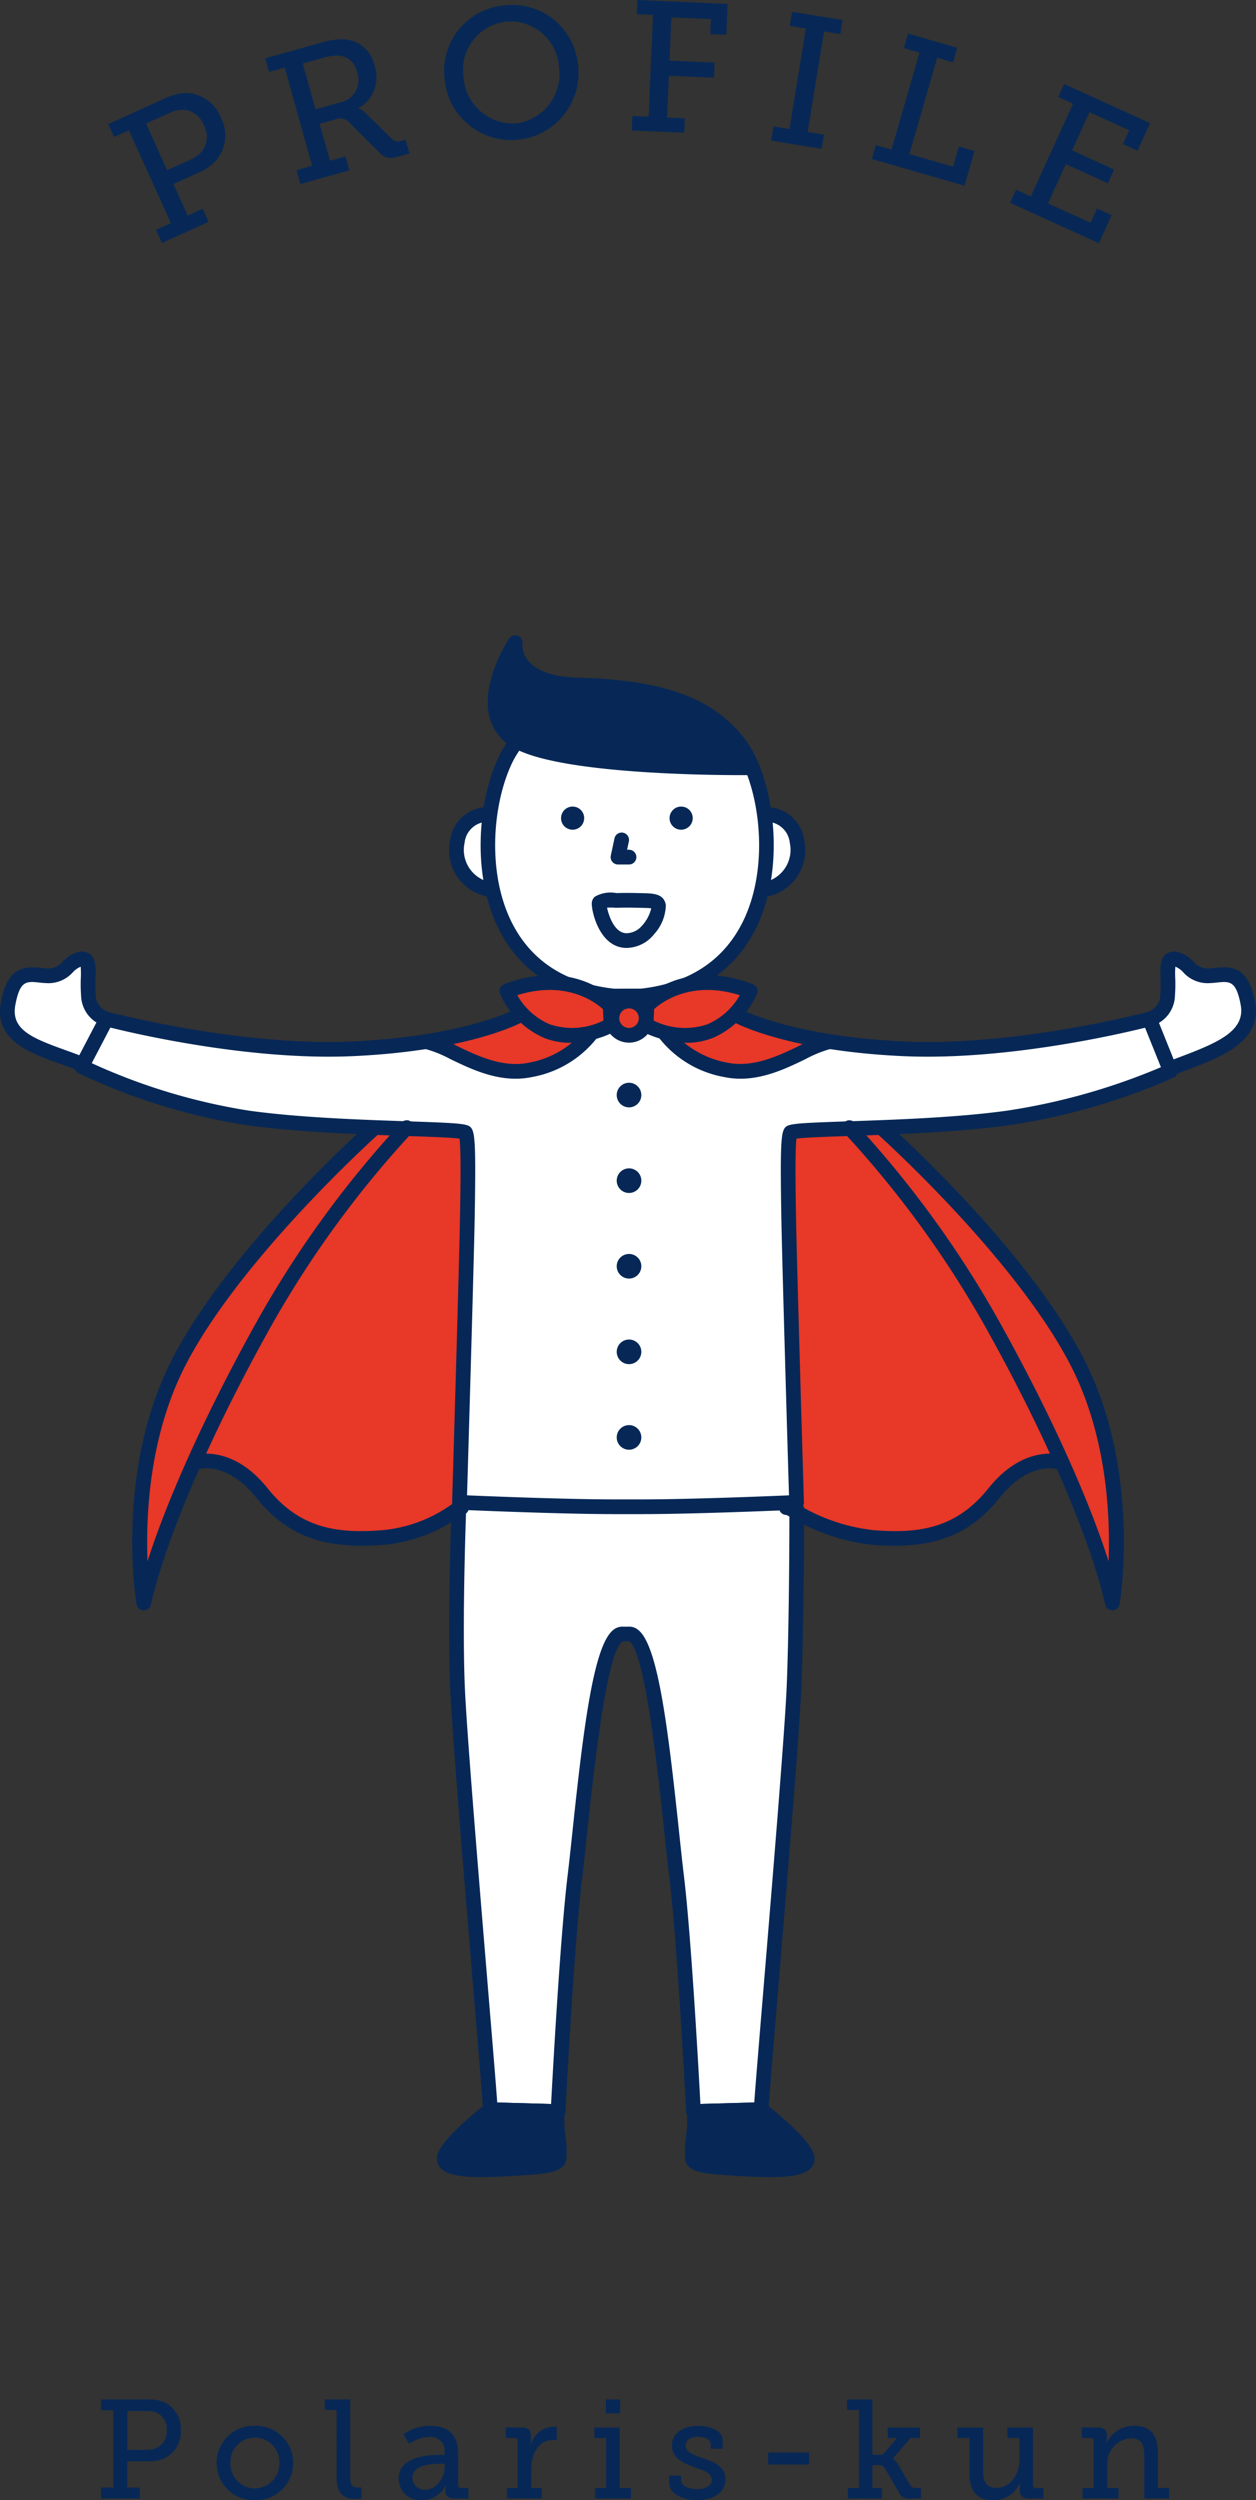
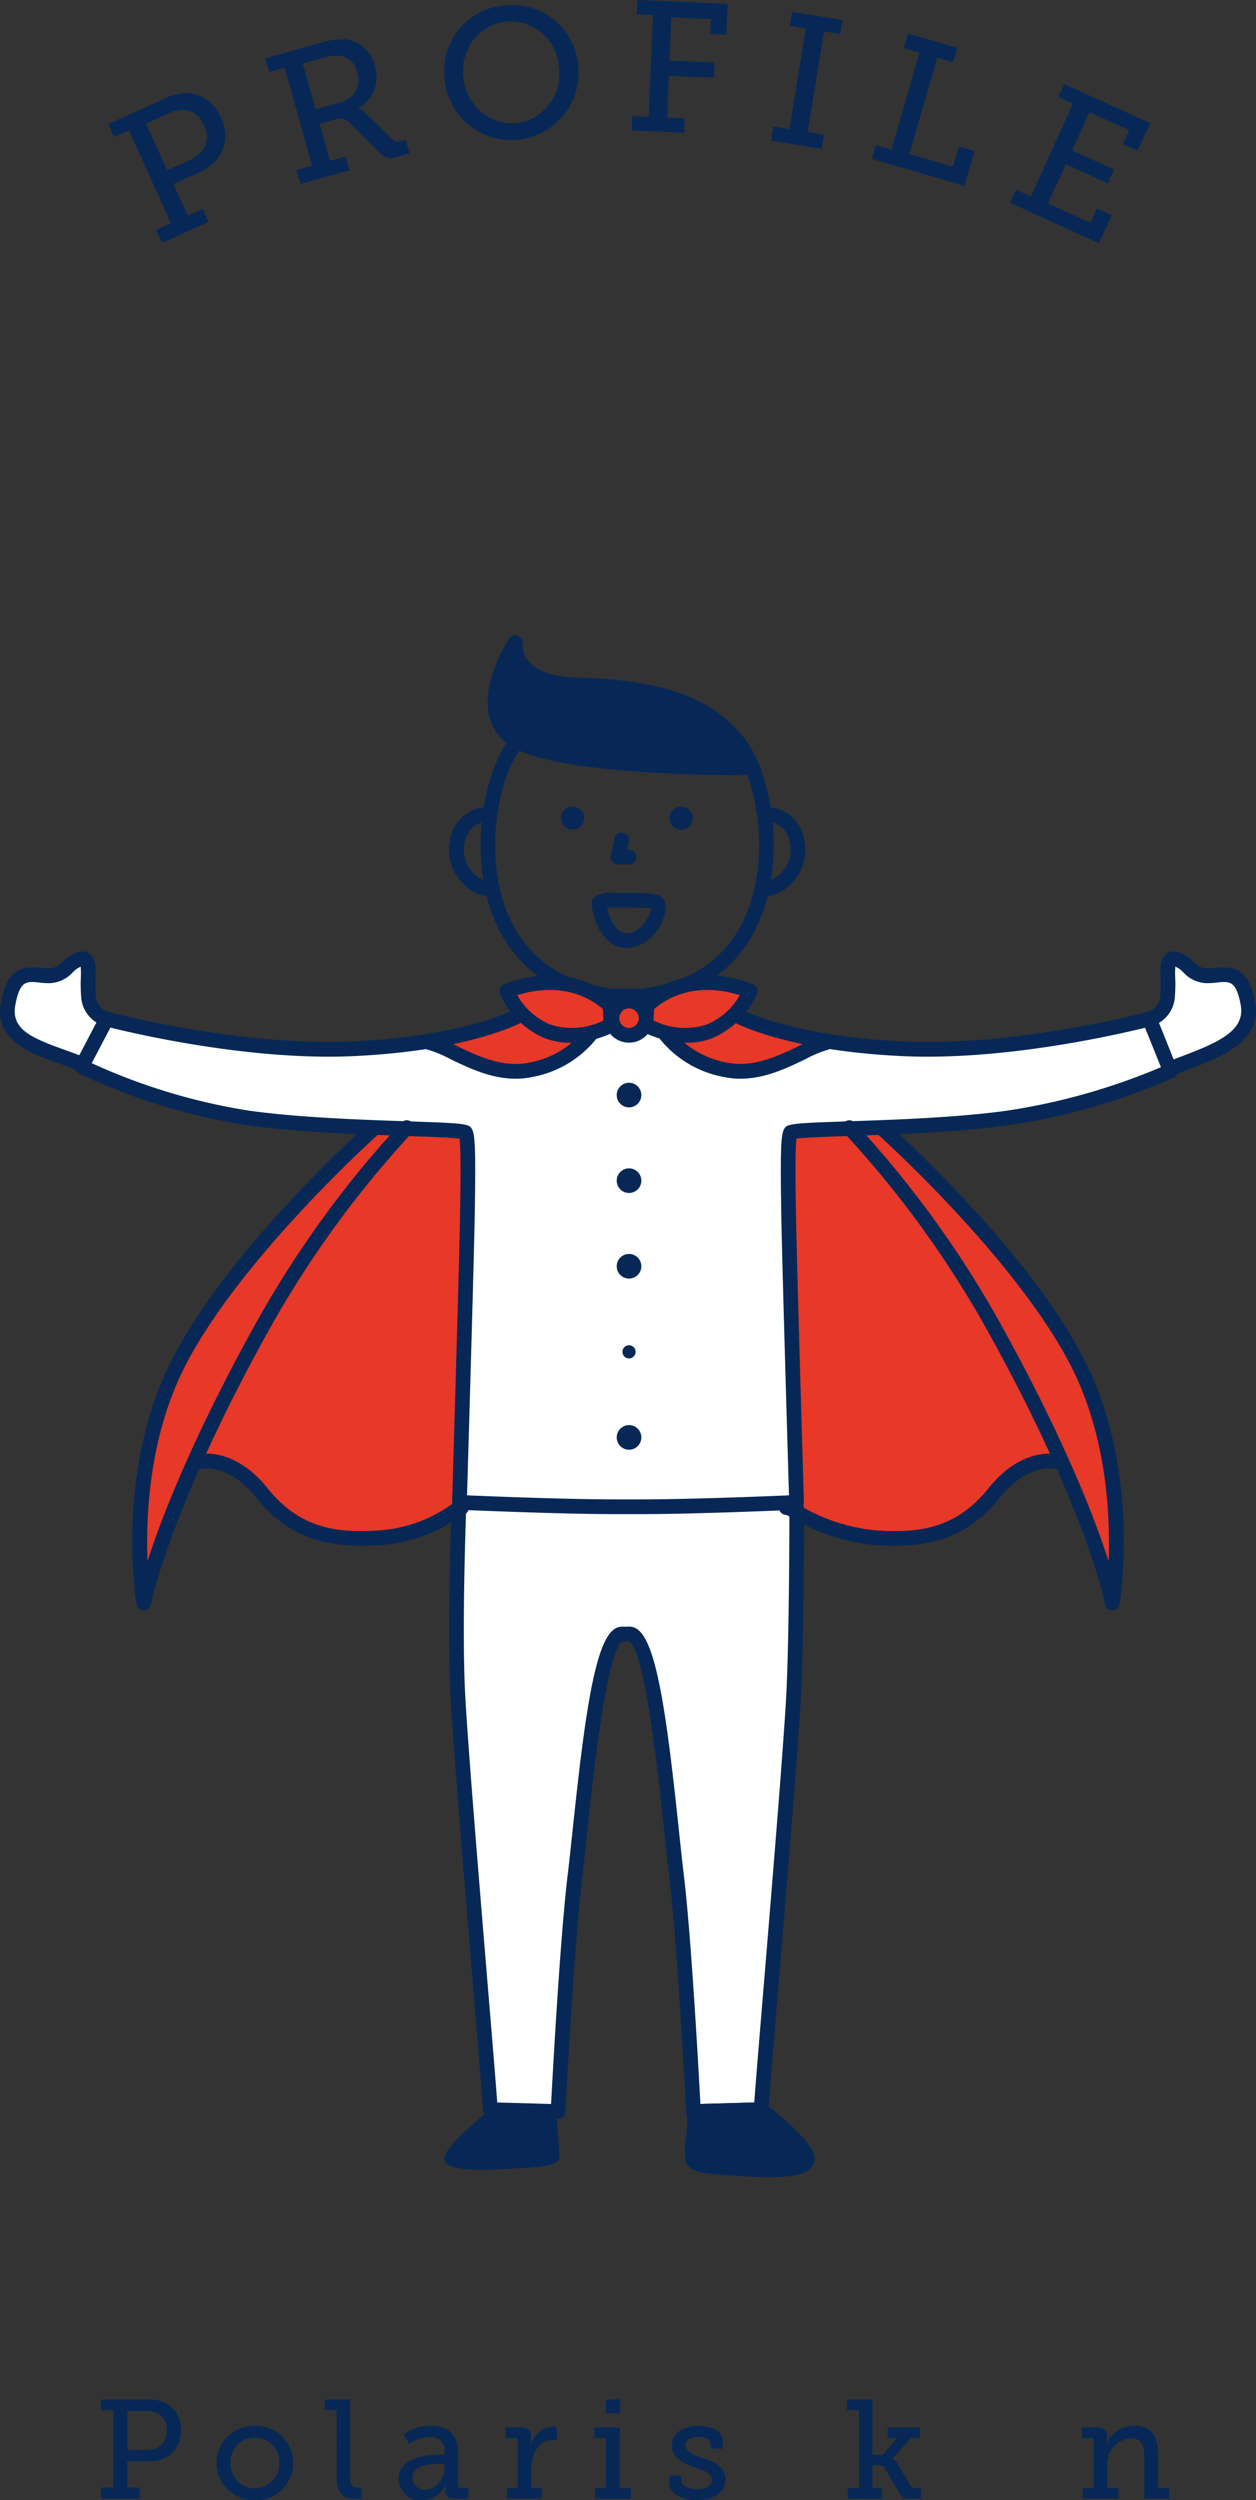
<svg xmlns="http://www.w3.org/2000/svg" width="160.701" height="319.755" viewBox="0 0 160.701 319.755">
  <rect x="0" y="0" width="160.701" height="319.755" fill="#333333" stroke="none" />
  <g transform="translate(245.086 -1460.398)">
    <g transform="translate(-231.242 1460.398)">
      <path d="M-226.935,1488.236l1.9-.857-5.37-11.869-1.895.857-.75-1.658,7.086-3.207a7.01,7.01,0,0,1,2.792-.77,4.923,4.923,0,0,1,4.533,3.14,4.943,4.943,0,0,1-.848,5.755,7.147,7.147,0,0,1-2.138,1.355l-3.08,1.395,1.822,4.028,1.917-.868.759,1.68-5.967,2.7Zm4.25-8.9a4.779,4.779,0,0,0,1.566-1.071,3.029,3.029,0,0,0,.3-3.406,2.994,2.994,0,0,0-2.527-1.971,4.323,4.323,0,0,0-2.018.472l-2.843,1.286,2.7,5.966Z" transform="translate(233.054 -1458.842)" fill="#072856" />
      <path d="M-211.592,1481.5l2-.562-3.51-12.547-2,.56-.491-1.752,6.968-1.95a9.563,9.563,0,0,1,3.056-.487,4.23,4.23,0,0,1,3.967,3.383,4.525,4.525,0,0,1-2.063,5.44l.014.045a1.993,1.993,0,0,1,.893.56l3.386,3.325a1.1,1.1,0,0,0,1.262.211l.479-.133.5,1.776-1.367.382c-1.366.382-1.755.221-2.569-.582l-3.712-3.7a1.606,1.606,0,0,0-1.933-.416l-1.913.535,1.319,4.714,1.981-.555.5,1.776-6.261,1.751Zm5.672-8.684a2.877,2.877,0,0,0,2.068-3.844,2.562,2.562,0,0,0-2.211-2.107,5.8,5.8,0,0,0-2.063.258l-2.664.745,1.637,5.853Z" transform="translate(235.683 -1459.741)" fill="#072856" />
      <path d="M-188.026,1461.01a8.435,8.435,0,0,1,9.451,7.539,8.562,8.562,0,0,1-7.593,9.622,8.547,8.547,0,0,1-9.475-7.774A8.42,8.42,0,0,1-188.026,1461.01Zm1.633,15.069a6.345,6.345,0,0,0,5.373-7.266,6.228,6.228,0,0,0-6.781-5.734,6.231,6.231,0,0,0-5.419,7.056A6.349,6.349,0,0,0-186.394,1476.079Z" transform="translate(238.679 -1460.314)" fill="#072856" />
      <path d="M-174.755,1475.239l2.08.089.56-13.02-2.079-.091.078-1.819,11.555.5-.169,3.946-2.057-.089.084-1.913-5.058-.219-.238,5.53,5.765.249-.083,1.938-5.765-.248-.23,5.341,2.268.1-.079,1.842-6.711-.289Z" transform="translate(241.82 -1460.398)" fill="#072856" />
      <path d="M-159.038,1476.366l2.053.334,2.089-12.856-2.054-.334.292-1.8,6.463,1.05-.291,1.8-2.077-.336-2.089,12.855,2.077.337-.3,1.82-6.463-1.05Z" transform="translate(244.154 -1460.2)" fill="#072856" />
      <path d="M-147.623,1478.392l2,.578,3.585-12.4-2-.578.538-1.863,6.292,1.819-.537,1.863-2.023-.584-3.559,12.313,5.588,1.615.749-2.59,2,.578-1.286,4.453-11.859-3.427Z" transform="translate(245.84 -1459.837)" fill="#072856" />
      <path d="M-132,1483.25l1.894.862,5.4-11.859-1.894-.862.755-1.658,11,5.006-1.607,3.53-1.873-.853.8-1.765-5.08-2.311-2.224,4.885,5.381,2.45-.8,1.765-5.38-2.45-2.283,5.015,5.446,2.478.832-1.829,1.873.854-1.636,3.594-11.365-5.174Z" transform="translate(248.153 -1458.992)" fill="#072856" />
    </g>
    <g transform="translate(-245.086 1541.651)">
      <path d="M-162.456,1573.379c-.109.164-.328.766-2.081,1.424a43.41,43.41,0,0,1-5.586,1.314,20.293,20.293,0,0,0,2.738,2.738c1.04.712,5.914,1.37,8.1,1.151a13.852,13.852,0,0,0,5.149-1.7,16.741,16.741,0,0,0,1.918-1.809Z" transform="translate(256.373 -1524.64)" fill="#e73828" />
      <path d="M-145.423,1585.8l-4.315.192s-7.479.191-7.479.575a7.3,7.3,0,0,0-.1,1.534c.1.575.288,22.82.288,24.162s.383,21.861.383,21.861a43.581,43.581,0,0,0,6.137,3.26c2.013.672,9.012,1.151,12.752-.1s7-5.369,8.629-6.424a19.823,19.823,0,0,1,4.794-2.4c.766-.1,1.821-.192,2.109.288s5.848,14.957,5.848,14.957a34.667,34.667,0,0,0,.96-5.369c-.1-1.055-1.632-15.246-3.261-19.081s-10.164-15.053-10.067-15.436-14.478-16.4-14.478-16.4Z" transform="translate(258.298 -1522.77)" fill="#e73828" />
      <path d="M-200.034,1585.963s-10.449,11.026-11.984,12.56-9.206,11.985-10.644,13.9-4.409,9.492-5.081,11.793a95.067,95.067,0,0,0-1.822,13.518c0,2.206.193,6.711.481,6.616s6.039-15.244,6.519-15.436,2.493-.767,2.876-.48,4.315,2.015,6.328,4.507a13.041,13.041,0,0,0,7.574,4.7,28.872,28.872,0,0,0,10.739.1c1.821-.479,6.328-3.355,6.328-3.355l.1-2.685s1.149-44.775.958-45.159-1.151-.575-1.151-.575Z" transform="translate(247.423 -1522.745)" fill="#e73828" />
      <path d="M-185.849,1573.3a44.81,44.81,0,0,1-4.507,1.534c-3.452,1.055-6.328,1.726-6.04,1.918s4.411,2.206,6.425,2.972,5.082.192,6.616,0a8.4,8.4,0,0,0,3.835-1.726,10.469,10.469,0,0,0,1.534-2.109,10.49,10.49,0,0,1-3.547-.48A45.9,45.9,0,0,1-185.849,1573.3Z" transform="translate(252.414 -1524.652)" fill="#e73828" />
-       <path d="M-169.77,1575.946c.193-.064,5.61-2.127,6.771-2.773a21.816,21.816,0,0,0,5.224-4.9c.9-1.483,2.191-5.934,2.9-6.191a7.8,7.8,0,0,0,2.581-1.1c.451-.515,2.063-3.225,1.676-4.578a4.42,4.42,0,0,0-1.612-2.773c-.774-.452-1.871-.58-2.193-1.161s-1.676-2.837-1.548-3.483a8.232,8.232,0,0,0-1.225-3.417c-.258-.129-19.99-5.287-20.635-5.094s-8.447,2.516-8.9,3.032a21.706,21.706,0,0,0-2.193,4,27.963,27.963,0,0,1-1.741,4.579c-.452.58-1.806.773-2.064,1.161a5.68,5.68,0,0,0-1.483,4.385c.322,2.451.968,2.773,1.935,3.483s2.321.9,2.45,1.353,2.256,4.708,2.708,5.61a30.524,30.524,0,0,0,4.771,5.481c1.162.839,6.513,2.063,7.545,2.258A49.393,49.393,0,0,0-169.77,1575.946Z" transform="translate(252.739 -1529.594)" fill="#fff" />
      <path d="M-90.543,1569.155a5.623,5.623,0,0,1-1.726-.575c-.575-.383-2.4-1.917-2.684-1.438a7.28,7.28,0,0,0-.671,3.069c0,1.246-.193,2.876-.96,3.644a3.781,3.781,0,0,1-2.109.863s-14.383,3.163-18.026,3.547-15.148.192-15.916.192-7.1-1.055-7.191-.767-6.231,3.452-8.437,3.739a13.183,13.183,0,0,1-5.274-.767c-.671-.191-7.094-4.218-7.094-4.218s-1.63-.672-2.206-.384-1.055.863-1.918.863-1.726-.862-2.109-1.054-1.342.191-1.821.383-1.63.767-1.63.767a10.56,10.56,0,0,1-5.848,3.643,16.022,16.022,0,0,1-5.848.48c-.288,0-6.711-3.068-7.766-3.068s-1.918-.479-2.206-.288-16.107.767-19.943.288-19.464-3.26-20.135-3.547a4.846,4.846,0,0,1-1.822-2.876c0-.767,0-4.41-.766-4.41s-2.015,1.055-2.685,1.438-2.2,0-3.067.383-2.3-.191-2.781.767-1.343,3.26-.863,4.6.766,2.492,2.4,3.355,4.6,1.439,5.657,2.11,5.178,2.876,6.808,3.739,16.2,3.932,18.121,4.027,15.245,1.246,15.82,1.246,9.587-.1,9.779.48a11.479,11.479,0,0,1,.289,1.342c.1.384-.384,19.56-.384,19.847s-.383,26.175-.383,26.175l42.666-.192-.288-9.012s-.957-33.558-.766-34.325-.288-3.452.575-3.644A90.579,90.579,0,0,1-131,1588.523c4.41.1,18.217-2.013,19.367-2.013s14-4.315,14.957-4.315,1.917-1.439,2.589-1.63,5.946-2.4,7-3.356a5.621,5.621,0,0,0,1.629-4.218c-.191-1.247-.957-3.356-1.629-3.548A29.1,29.1,0,0,0-90.543,1569.155Z" transform="translate(245.221 -1525.593)" fill="#fff" />
      <path d="M-185.308,1627.621l-8.149.1a18.676,18.676,0,0,0-.671,3.068c.1.383-.289,15.053-.1,17.354s.575,15.725.767,17.451,2.589,28.764,2.589,28.764l1.343,11.218,8.054-.1s1.629-23.971,1.917-28.093,3.739-28.092,4.027-28.86,1.438-4.122,2.206-4.027,1.727-.288,2.206.383,2.493,11.313,2.876,12.752,2.3,18.122,2.4,19.369,1.63,19.944,1.438,20.423.767,8.342.767,8.342h8.437l1.438-18.793s2.015-27.71,2.206-29.052.958-20.71.958-21.093-.48-8.917-.48-8.917l-5.369-.863Z" transform="translate(252.735 -1516.559)" fill="#fff" />
      <path d="M-159.743,1561.562a.943.943,0,0,1-.919-.746.941.941,0,0,1,.724-1.117,4.22,4.22,0,0,0,3.192-5.028,2.983,2.983,0,0,0-2.848-2.678.944.944,0,0,1-.929-.949.938.938,0,0,1,.937-.934h0a4.877,4.877,0,0,1,4.69,4.225,6.06,6.06,0,0,1-4.649,7.206A.888.888,0,0,1-159.743,1561.562Z" transform="translate(257.794 -1528.143)" fill="#072856" />
      <path d="M-174.693,1577.2c-6.563-.731-11.457-3.767-14.259-8.787-3.906-7-3.119-16.908-.4-22.679,4.128-8.75,15.13-8.854,15.6-8.854a.941.941,0,0,1,.863.566.94.94,0,0,1,.863-.566h0c.466,0,11.467.1,15.6,8.854,2.723,5.77,3.51,15.679-.4,22.678-2.8,5.02-7.7,8.057-14.155,8.781Zm1.805-39a.944.944,0,0,1-.862.567c-.1,0-10.28.112-13.9,7.774-2.522,5.347-3.261,14.509.338,20.958,2.529,4.531,6.808,7.163,12.721,7.827l3.5-.007c5.807-.657,10.087-3.291,12.616-7.822,3.6-6.45,2.86-15.611.337-20.956-3.616-7.663-13.793-7.774-13.9-7.774A.943.943,0,0,1-172.887,1538.2Z" transform="translate(253.133 -1530.135)" fill="#072856" />
      <path d="M-190.166,1561.562a.9.9,0,0,1-.2-.022,6.059,6.059,0,0,1-4.649-7.207,4.877,4.877,0,0,1,4.69-4.224h0a.942.942,0,0,1,.941.942.942.942,0,0,1-.934.941,2.984,2.984,0,0,0-2.844,2.678,4.217,4.217,0,0,0,3.191,5.028.941.941,0,0,1,.724,1.117A.942.942,0,0,1-190.166,1561.562Z" transform="translate(252.607 -1528.143)" fill="#072856" />
      <g transform="translate(85.669 21.897)">
        <path d="M-169.808,1551.374a.538.538,0,0,1,.571-.505.538.538,0,0,1,.5.572.541.541,0,0,1-.573.505A.537.537,0,0,1-169.808,1551.374Z" transform="translate(170.751 -1549.926)" fill="#072856" />
        <path d="M-169.15,1553.012c-.03,0-.061,0-.09,0a1.483,1.483,0,0,1-1.031-.511,1.464,1.464,0,0,1-.354-1.064,1.471,1.471,0,0,1,.5-1.013,1.45,1.45,0,0,1,1.069-.367,1.471,1.471,0,0,1,1.026.5,1.466,1.466,0,0,1,.359,1.075A1.479,1.479,0,0,1-169.15,1553.012Zm.007-1.882a.4.4,0,0,0-.407.377.408.408,0,0,0,.1.289.4.4,0,0,0,.276.137.421.421,0,0,0,.292-.1.408.408,0,0,0,.136-.271.424.424,0,0,0-.1-.295.408.408,0,0,0-.272-.137Zm.4.437h0Zm-.939-.069h0Z" transform="translate(170.628 -1550.049)" fill="#072856" />
      </g>
      <g transform="translate(71.786 21.897)">
        <path d="M-181.874,1551.374a.536.536,0,0,1,.571-.505.537.537,0,0,1,.5.572.54.54,0,0,1-.573.505A.536.536,0,0,1-181.874,1551.374Z" transform="translate(182.817 -1549.926)" fill="#072856" />
        <path d="M-181.217,1553.012c-.03,0-.06,0-.09,0a1.488,1.488,0,0,1-1.021-.5,1.464,1.464,0,0,1-.364-1.072,1.478,1.478,0,0,1,1.567-1.383,1.468,1.468,0,0,1,1.023.5,1.462,1.462,0,0,1,.362,1.073A1.481,1.481,0,0,1-181.217,1553.012Zm.008-1.882a.4.4,0,0,0-.407.377.4.4,0,0,0,.1.289.4.4,0,0,0,.276.137.42.42,0,0,0,.429-.374.42.42,0,0,0-.1-.295.408.408,0,0,0-.269-.135Zm.4.433v0Zm0-.009v0Zm-.94-.055h0Z" transform="translate(182.694 -1550.049)" fill="#072856" />
      </g>
      <path d="M-174.828,1557.025h-1.412a.944.944,0,0,1-.732-.349.949.949,0,0,1-.189-.791l.473-2.2a.938.938,0,0,1,1.117-.723.941.941,0,0,1,.723,1.118l-.228,1.057h.247a.942.942,0,0,1,.941.942A.942.942,0,0,1-174.828,1557.025Z" transform="translate(255.31 -1527.716)" fill="#072856" />
      <g transform="translate(62.4)">
        <path d="M-157.384,1547.835s-22.375.242-29.351-3.13-.721-12.87-.721-12.87-.721,5.171,7.938,5.415S-160.632,1538.811-157.384,1547.835Z" transform="translate(190.975 -1530.895)" fill="#072856" />
        <path d="M-158.4,1548.9c-4.724,0-22.369-.207-28.623-3.229a6.334,6.334,0,0,1-3.573-4.095c-1.228-4.445,2.323-9.91,2.474-10.14a.947.947,0,0,1,1.118-.364.942.942,0,0,1,.6,1.011,3.175,3.175,0,0,0,.817,2.279c1.1,1.267,3.246,1.98,6.215,2.065,8.915.244,19.585,1.737,22.993,11.207a.941.941,0,0,1-.113.856.941.941,0,0,1-.763.405C-157.361,1548.9-157.764,1548.9-158.4,1548.9Zm-29.292-14.3c-.817,1.778-1.676,4.355-1.087,6.479a4.476,4.476,0,0,0,2.575,2.9c5.713,2.76,22.55,3.023,27.531,3.039-3.468-7.231-12.379-8.476-20.748-8.706-3.6-.1-6.164-1.03-7.628-2.761A5.354,5.354,0,0,1-187.691,1534.6Z" transform="translate(190.852 -1531.018)" fill="#072856" />
      </g>
      <g transform="translate(78.907 57.225)">
        <path d="M-175.868,1582.233a.842.842,0,0,1,.842-.842.842.842,0,0,1,.842.842.841.841,0,0,1-.842.841A.841.841,0,0,1-175.868,1582.233Z" transform="translate(176.601 -1580.658)" fill="#072856" />
        <path d="M-174.93,1583.9a1.577,1.577,0,0,1-1.575-1.575,1.577,1.577,0,0,1,1.575-1.574,1.577,1.577,0,0,1,1.575,1.574A1.577,1.577,0,0,1-174.93,1583.9Zm0-1.684a.109.109,0,0,0-.11.109c0,.123.22.123.22,0A.108.108,0,0,0-174.93,1582.219Z" transform="translate(176.505 -1580.754)" fill="#072856" />
        <g transform="translate(0 10.945)">
          <path d="M-175.868,1591.746a.841.841,0,0,1,.842-.842.841.841,0,0,1,.842.842.842.842,0,0,1-.842.843A.842.842,0,0,1-175.868,1591.746Z" transform="translate(176.601 -1590.171)" fill="#072856" />
          <path d="M-174.93,1593.417a1.577,1.577,0,0,1-1.575-1.575,1.577,1.577,0,0,1,1.575-1.575,1.577,1.577,0,0,1,1.575,1.575A1.577,1.577,0,0,1-174.93,1593.417Zm0-1.686a.109.109,0,0,0-.11.11c0,.123.22.123.22,0A.109.109,0,0,0-174.93,1591.732Z" transform="translate(176.505 -1590.267)" fill="#072856" />
        </g>
        <g transform="translate(0 21.892)">
          <path d="M-175.868,1601.26a.841.841,0,0,1,.842-.842.841.841,0,0,1,.842.842.841.841,0,0,1-.842.841A.841.841,0,0,1-175.868,1601.26Z" transform="translate(176.601 -1599.685)" fill="#072856" />
          <path d="M-174.93,1602.93a1.576,1.576,0,0,1-1.575-1.574,1.577,1.577,0,0,1,1.575-1.575,1.577,1.577,0,0,1,1.575,1.575A1.576,1.576,0,0,1-174.93,1602.93Zm0-1.683a.109.109,0,0,0-.11.109c0,.12.22.12.22,0A.109.109,0,0,0-174.93,1601.247Z" transform="translate(176.505 -1599.781)" fill="#072856" />
        </g>
        <g transform="translate(0 32.837)">
          <path d="M-175.868,1610.773a.841.841,0,0,1,.842-.842.841.841,0,0,1,.842.842.841.841,0,0,1-.842.842A.841.841,0,0,1-175.868,1610.773Z" transform="translate(176.601 -1609.198)" fill="#072856" />
-           <path d="M-174.93,1612.443a1.576,1.576,0,0,1-1.575-1.574,1.577,1.577,0,0,1,1.575-1.575,1.577,1.577,0,0,1,1.575,1.575A1.576,1.576,0,0,1-174.93,1612.443Zm0-1.684a.109.109,0,0,0-.11.11c0,.124.22.124.22,0A.109.109,0,0,0-174.93,1610.759Z" transform="translate(176.505 -1609.294)" fill="#072856" />
        </g>
        <g transform="translate(0 43.782)">
          <path d="M-175.868,1620.286a.842.842,0,0,1,.842-.842.842.842,0,0,1,.842.842.842.842,0,0,1-.842.842A.842.842,0,0,1-175.868,1620.286Z" transform="translate(176.601 -1618.711)" fill="#072856" />
          <path d="M-174.93,1621.956a1.576,1.576,0,0,1-1.575-1.574,1.577,1.577,0,0,1,1.575-1.575,1.577,1.577,0,0,1,1.575,1.575A1.576,1.576,0,0,1-174.93,1621.956Zm0-1.684a.111.111,0,0,0-.11.111c0,.123.22.123.22,0A.11.11,0,0,0-174.93,1620.272Z" transform="translate(176.505 -1618.807)" fill="#072856" />
        </g>
      </g>
      <g transform="translate(87.622 187.607)">
        <path d="M-167.946,1695.135c.48.6-.362,5.054-.122,6.015s2.286,1.081,6.5,1.324,8.419.24,8.177-1.445-5.894-6.135-5.894-6.135Z" transform="translate(169.054 -1693.951)" fill="#072856" />
        <path d="M-158.039,1703.652c-.986,0-2.131-.039-3.462-.115-4.919-.283-6.948-.4-7.358-2.034a11.141,11.141,0,0,1,.083-2.988,17.387,17.387,0,0,0,.137-2.787.941.941,0,0,1-.038-.866.939.939,0,0,1,.827-.544l8.66-.24a.867.867,0,0,1,.607.2c1.789,1.408,5.979,4.885,6.244,6.741a1.754,1.754,0,0,1-.451,1.461C-153.532,1703.29-155.052,1703.652-158.039,1703.652Zm-8.694-7.482c0,.606-.066,1.414-.169,2.521a15.883,15.883,0,0,0-.13,2.357c.357.3,2.916.452,5.626.609,5.93.336,7.032-.2,7.231-.452-.148-.627-2.538-3.025-5.306-5.236Zm-1.828-.327h0Z" transform="translate(168.93 -1694.074)" fill="#072856" />
      </g>
      <path d="M-163.878,1706.252a.941.941,0,0,1-.939-.893c-.011-.213-1.094-21.322-2.161-30.088-.191-1.565-.4-3.5-.624-5.639-.748-7.048-2.5-23.554-4.55-24.461l-.748.014c-2.078.894-3.831,17.409-4.579,24.461-.227,2.131-.431,4.064-.621,5.625-1.067,8.766-2.149,29.875-2.161,30.088a.917.917,0,0,1-.965.892l-8.661-.24a.942.942,0,0,1-.914-.881c-.127-1.981-.631-8.065-1.27-15.77-1.141-13.772-2.706-32.634-2.942-38.344-.357-8.716.162-22.519.168-22.657a.925.925,0,0,1,.976-.9.939.939,0,0,1,.9.976c0,.137-.521,13.868-.167,22.51.234,5.669,1.8,24.508,2.937,38.263.565,6.819,1.026,12.372,1.214,14.95l6.888.191c.222-4.182,1.178-21.525,2.124-29.3.189-1.554.392-3.477.618-5.6,1.414-13.333,2.7-23.692,5.195-25.709a1.81,1.81,0,0,1,1.357-.431l.621-.006a1.762,1.762,0,0,1,1.256.437c2.5,2.016,3.778,12.369,5.192,25.694.227,2.126.43,4.053.62,5.611.946,7.776,1.9,25.118,2.124,29.3l6.887-.191c.188-2.577.648-8.121,1.213-14.931,1.141-13.763,2.7-32.612,2.939-38.283.353-8.66.347-22.548.347-22.687a.942.942,0,0,1,.941-.942h0a.941.941,0,0,1,.941.94c0,.14.006,14.067-.349,22.765-.235,5.713-1.8,24.583-2.943,38.362-.64,7.694-1.144,13.772-1.269,15.751a.943.943,0,0,1-.914.881l-8.66.24Z" transform="translate(252.606 -1516.519)" fill="#072856" />
      <g transform="translate(55.899 187.607)">
        <path d="M-181.119,1695.135c-.481.6.362,5.054.122,6.015s-2.287,1.081-6.5,1.324-8.42.24-8.179-1.445,5.894-6.135,5.894-6.135Z" transform="translate(196.625 -1693.95)" fill="#072856" />
-         <path d="M-190.778,1703.652c-2.991,0-4.509-.362-5.252-1.171a1.755,1.755,0,0,1-.452-1.461c.265-1.856,4.455-5.333,6.244-6.741a.851.851,0,0,1,.608-.2l8.661.24a.94.94,0,0,1,.827.544.946.946,0,0,1-.038.867,17.243,17.243,0,0,0,.136,2.788,11.116,11.116,0,0,1,.083,2.985c-.407,1.635-2.437,1.752-7.339,2.035C-188.638,1703.612-189.789,1703.652-190.778,1703.652Zm1.438-7.684c-2.768,2.211-5.157,4.612-5.28,5.318.173.167,1.276.71,7.194.372,2.722-.158,5.28-.3,5.68-.695.021-.215-.1-1.451-.174-2.27-.1-1.108-.17-1.917-.169-2.523Zm9.08-.124h0Z" transform="translate(196.501 -1694.074)" fill="#072856" />
      </g>
      <path d="M-174.824,1566.689h-.038c-3.323-.029-4.408-4.419-4.419-5.658a1.18,1.18,0,0,1,.392-.892,4.007,4.007,0,0,1,2.761-.465c.268-.009,1.323-.041,2.856,0l.475.011c1.412.031,2.745.06,2.995,1.512a5.685,5.685,0,0,1-1.491,3.723A4.588,4.588,0,0,1-174.824,1566.689Zm-2.5-5.152c.226,1.086.981,3.256,2.479,3.269h.021a2.628,2.628,0,0,0,1.9-.882,4.974,4.974,0,0,0,1.251-2.3c-.258-.038-.733-.049-1.162-.059l-.486-.011c-1.672-.046-2.776,0-2.788,0-.046,0-.086,0-.128,0A6.956,6.956,0,0,0-177.325,1561.537Z" transform="translate(254.994 -1526.709)" fill="#072856" />
      <path d="M-161.352,1581.176a10.2,10.2,0,0,1-2.094-.214,13.626,13.626,0,0,1-8.315-4.984.94.94,0,0,1,.251-1.307.94.94,0,0,1,1.3.247h0a12,12,0,0,0,7.144,4.2c3.327.689,6.59-.881,9.214-2.145a16.323,16.323,0,0,1,3.63-1.443.944.944,0,0,1,1.1.748.942.942,0,0,1-.747,1.1,15.376,15.376,0,0,0-3.166,1.289C-155.392,1579.809-158.228,1581.176-161.352,1581.176Z" transform="translate(256.102 -1524.47)" fill="#072856" />
      <path d="M-114.12,1581.948a.941.941,0,0,1-.874-.593.94.94,0,0,1,.525-1.223c.533-.214,1.088-.423,1.651-.637,4.682-1.775,7.95-3.282,7.351-6.505-.58-3.117-1.408-3.028-3.057-2.858a11.915,11.915,0,0,1-1.215.084,4.224,4.224,0,0,1-3.086-1.4,2.845,2.845,0,0,0-1-.717,11.247,11.247,0,0,0-.018,1.43,20.2,20.2,0,0,1-.036,2.306,4.17,4.17,0,0,1-3.046,3.881.945.945,0,0,1-1.125-.711.943.943,0,0,1,.7-1.123,2.308,2.308,0,0,0,1.594-2.211,18.7,18.7,0,0,0,.029-2.1c-.033-1.362-.06-2.438.68-3.052a1.669,1.669,0,0,1,1.489-.3,4.155,4.155,0,0,1,2.017,1.212,2.387,2.387,0,0,0,1.8.894,9.765,9.765,0,0,0,1.019-.073c2.219-.237,4.276-.07,5.1,4.386.933,5.019-4.317,7.01-8.535,8.61-.552.209-1.1.417-1.62.625A.935.935,0,0,1-114.12,1581.948Z" transform="translate(264.209 -1525.725)" fill="#072856" />
      <path d="M-116.861,1647.592a.942.942,0,0,1-.919-.74c-1.391-6.332-6.065-18.837-15.014-34.945a130.826,130.826,0,0,0-18.394-25.384.94.94,0,0,1,.013-1.33.941.941,0,0,1,1.33.012,132.694,132.694,0,0,1,18.7,25.788c6.26,11.27,11.194,22.155,13.8,30.328.228-5.951-.243-16.052-4.815-24.978-7.048-13.761-24.513-29.448-24.689-29.6a.941.941,0,0,1-.075-1.329.942.942,0,0,1,1.329-.076c.728.65,17.9,16.076,25.11,30.151,7.27,14.193,4.67,30.627,4.555,31.318a.941.941,0,0,1-.9.788Z" transform="translate(259.183 -1522.901)" fill="#072856" />
      <path d="M-143.724,1633.761q-1.3,0-2.721-.114a25.436,25.436,0,0,1-10.432-3.485c-.221-.124-.463-.258-.626-.34h-.013a.941.941,0,0,1-.941-.941,1.031,1.031,0,0,1,.482-.853c.55-.321.978-.086,2.011.488a23.7,23.7,0,0,0,9.667,3.255c5.84.463,10.57-.275,14.644-5.367,4.465-5.581,9.047-4.322,9.24-4.265a.941.941,0,0,1,.64,1.168.938.938,0,0,1-1.159.641c-.159-.043-3.622-.9-7.251,3.632C-133.621,1631.878-137.659,1633.761-143.724,1633.761Z" transform="translate(258.129 -1517.322)" fill="#072856" />
      <path d="M-164.234,1637.171h-3.484c-7.216,0-19.739-.555-19.865-.56a.943.943,0,0,1-.9-.969c.009-.3.9-30.082,1.008-36.5.056-3.24.145-8.464-.063-9.994-1.052-.143-3.943-.242-6.752-.336-5.866-.2-13.9-.472-20.423-1.376a77.651,77.651,0,0,1-21.588-6.667.944.944,0,0,1-.474-.553.936.936,0,0,1,.062-.725l3.181-6.077a.941.941,0,0,1,1.077-.473c.166.045,16.743,4.432,31.208,3.776,14.329-.651,20.8-4.105,20.868-4.141a.942.942,0,0,1,1.277.373.94.94,0,0,1-.369,1.276c-.273.152-6.86,3.7-21.69,4.373-13,.594-27.643-2.807-31.048-3.653l-2.382,4.552a76.983,76.983,0,0,0,20.137,6.075c6.426.892,14.4,1.161,20.228,1.359,7.547.256,7.934.306,8.311,1.056.395.792.461,3.092.322,11.188-.1,5.782-.828,30.473-.98,35.592,3.035.128,12.821.518,18.854.518h3.484c6.034,0,15.819-.39,18.854-.518-.152-5.119-.881-29.81-.98-35.592-.139-8.1-.072-10.4.322-11.188.376-.75.764-.8,8.311-1.056,5.825-.2,13.8-.467,20.228-1.359a81.577,81.577,0,0,0,19.707-5.561l-2.03-5.046c-3.543.876-18.05,4.223-30.97,3.633-14.832-.674-21.417-4.221-21.69-4.373a.94.94,0,0,1-.369-1.276.941.941,0,0,1,1.277-.373c.064.036,6.539,3.49,20.868,4.141,14.46.665,31.042-3.731,31.208-3.776a.937.937,0,0,1,1.117.558l2.675,6.655a.941.941,0,0,1-.474,1.2,81.627,81.627,0,0,1-21.06,6.08c-6.524.9-14.557,1.177-20.423,1.376-2.813.094-5.71.193-6.758.337-.2,1.49-.113,6.74-.058,9.993.11,6.414,1,36.2,1.008,36.5a.941.941,0,0,1-.9.969C-144.5,1636.616-157.018,1637.171-164.234,1637.171Z" transform="translate(246.33 -1524.778)" fill="#072856" />
      <path d="M-186.156,1581.175c-3.124,0-5.96-1.367-8.322-2.5a15.356,15.356,0,0,0-3.167-1.289.943.943,0,0,1-.747-1.1.949.949,0,0,1,1.1-.748,16.323,16.323,0,0,1,3.63,1.443c2.623,1.263,5.887,2.835,9.214,2.145a12,12,0,0,0,7.144-4.2.94.94,0,0,1,1.307-.244.94.94,0,0,1,.249,1.3,13.631,13.631,0,0,1-8.315,4.984A10.212,10.212,0,0,1-186.156,1581.175Z" transform="translate(252.114 -1524.469)" fill="#072856" />
      <path d="M-234.971,1581.371a.928.928,0,0,1-.349-.068c-.7-.28-1.422-.54-2.142-.8-3.941-1.416-8.407-3.02-7.506-7.86.828-4.456,2.887-4.619,5.1-4.386a9.765,9.765,0,0,0,1.018.073,2.387,2.387,0,0,0,1.8-.894,4.155,4.155,0,0,1,2.017-1.212,1.668,1.668,0,0,1,1.489.3c.741.614.713,1.69.68,3.054a18.951,18.951,0,0,0,.029,2.094,2.308,2.308,0,0,0,1.595,2.211.947.947,0,0,1,.69,1.133.931.931,0,0,1-1.116.7,4.171,4.171,0,0,1-3.044-3.881,20.461,20.461,0,0,1-.035-2.306,11.838,11.838,0,0,0-.017-1.422,2.829,2.829,0,0,0-1,.709,4.222,4.222,0,0,1-3.086,1.4,11.87,11.87,0,0,1-1.214-.084c-1.652-.17-2.478-.258-3.058,2.858s2.015,4.208,6.292,5.744c.741.266,1.485.534,2.2.822a.94.94,0,0,1,.525,1.223A.94.94,0,0,1-234.971,1581.371Z" transform="translate(245.086 -1525.725)" fill="#072856" />
      <path d="M-228.913,1647.592h-.024a.94.94,0,0,1-.9-.788c-.115-.691-2.715-17.125,4.555-31.318,7.209-14.075,24.382-29.5,25.11-30.151a.943.943,0,0,1,1.329.076.941.941,0,0,1-.076,1.329c-.175.156-17.639,15.843-24.688,29.6-4.579,8.94-5.046,19.037-4.817,24.985,2.607-8.174,7.541-19.062,13.8-30.335a132.7,132.7,0,0,1,18.7-25.788.939.939,0,0,1,1.33-.012.94.94,0,0,1,.013,1.33,130.828,130.828,0,0,0-18.394,25.384c-8.949,16.108-13.624,28.613-15.014,34.945A.942.942,0,0,1-228.913,1647.592Z" transform="translate(247.299 -1522.901)" fill="#072856" />
      <path d="M-201.964,1633.761c-6.065,0-10.1-1.883-13.542-6.182-3.684-4.6-7.207-3.645-7.243-3.633a.943.943,0,0,1-1.167-.64.941.941,0,0,1,.64-1.168c.193-.055,4.776-1.315,9.24,4.265,4.074,5.091,8.8,5.829,14.644,5.367a18,18,0,0,0,8.9-3.3c.71-.475,1.139-.765,1.7-.464a1.027,1.027,0,0,1,.518.875.941.941,0,0,1-.851.937c-.086.057-.192.13-.318.215a19.8,19.8,0,0,1-9.806,3.615Q-200.671,1633.761-201.964,1633.761Z" transform="translate(248.268 -1517.322)" fill="#072856" />
      <g transform="translate(81.716 43.466)">
        <path d="M-173.133,1572.6s4.7-5.151,13.215-1.9c0,0-3.585,8.958-13.327,4.366Z" transform="translate(174.187 -1568.671)" fill="#e73828" />
        <path d="M-167.907,1577.443a13.239,13.239,0,0,1-5.616-1.4.943.943,0,0,1-.54-.9l.113-2.463a.938.938,0,0,1,.245-.593c.209-.229,5.242-5.583,14.245-2.148a.938.938,0,0,1,.527.5.94.94,0,0,1,.011.726,10.91,10.91,0,0,1-5.639,5.647A9.064,9.064,0,0,1-167.907,1577.443Zm-4.246-2.85a8.978,8.978,0,0,0,6.886.48,8.706,8.706,0,0,0,4.14-3.717c-6.252-1.963-10.013.918-10.959,1.782Z" transform="translate(174.064 -1568.795)" fill="#072856" />
      </g>
      <g transform="translate(63.911 43.465)">
        <path d="M-175.506,1572.6s-4.7-5.151-13.214-1.9c0,0,3.584,8.958,13.327,4.366Z" transform="translate(189.662 -1568.671)" fill="#e73828" />
        <path d="M-180.484,1577.443a9.066,9.066,0,0,1-3.348-.625,10.91,10.91,0,0,1-5.639-5.647.94.94,0,0,1,.011-.726.938.938,0,0,1,.527-.5c9-3.434,14.036,1.918,14.245,2.148a.946.946,0,0,1,.246.593l.112,2.463a.942.942,0,0,1-.54.9A13.239,13.239,0,0,1-180.484,1577.443Zm-6.781-6.088a8.713,8.713,0,0,0,4.14,3.717,8.978,8.978,0,0,0,6.886-.48l-.067-1.455C-177.25,1572.274-181.009,1569.392-187.266,1571.355Z" transform="translate(189.538 -1568.795)" fill="#072856" />
      </g>
      <g transform="translate(77.35 45.831)">
        <path d="M-177.04,1573.861a2.191,2.191,0,0,1,2.191-2.192,2.191,2.191,0,0,1,2.191,2.192,2.191,2.191,0,0,1-2.191,2.191A2.191,2.191,0,0,1-177.04,1573.861Z" transform="translate(177.981 -1570.728)" fill="#e73828" />
        <path d="M-174.726,1577.117a3.137,3.137,0,0,1-3.132-3.134,3.135,3.135,0,0,1,3.132-3.132,3.135,3.135,0,0,1,3.132,3.132A3.136,3.136,0,0,1-174.726,1577.117Zm0-4.384a1.252,1.252,0,0,0-1.251,1.249,1.252,1.252,0,0,0,1.251,1.251,1.251,1.251,0,0,0,1.25-1.251A1.251,1.251,0,0,0-174.726,1572.733Z" transform="translate(177.858 -1570.851)" fill="#072856" />
      </g>
    </g>
    <g transform="translate(-232.17 1767.269)">
      <path d="M-233.86,1738.379h1.579v-9.885h-1.579v-1.383h5.9a5.327,5.327,0,0,1,2.171.341,3.738,3.738,0,0,1,2.153,3.589,3.753,3.753,0,0,1-2.386,3.715,5.455,5.455,0,0,1-1.9.268h-2.566v3.355h1.6v1.4h-4.969Zm5.723-4.826a3.629,3.629,0,0,0,1.418-.252,2.3,2.3,0,0,0,1.274-2.261,2.271,2.271,0,0,0-1.13-2.153,3.288,3.288,0,0,0-1.543-.3h-2.369v4.969Z" transform="translate(233.86 -1727.111)" fill="#072856" />
      <path d="M-216.1,1730.043a4.736,4.736,0,0,1,4.9,4.737,4.754,4.754,0,0,1-4.9,4.774,4.754,4.754,0,0,1-4.9-4.774A4.736,4.736,0,0,1-216.1,1730.043Zm0,8a3.148,3.148,0,0,0,3.123-3.265,3.127,3.127,0,0,0-3.123-3.229,3.115,3.115,0,0,0-3.123,3.229A3.137,3.137,0,0,0-216.1,1738.045Z" transform="translate(235.797 -1726.67)" fill="#072856" />
      <path d="M-207.462,1728.457h-1.507v-1.346h3.248v9.977c0,.771.179,1.291.969,1.291.286,0,.484-.017.484-.017l-.017,1.436s-.359.036-.772.036c-1.292,0-2.4-.52-2.4-2.638Z" transform="translate(237.608 -1727.111)" fill="#072856" />
      <path d="M-195.46,1733.757h.574v-.341a1.725,1.725,0,0,0-1.939-1.937,4.831,4.831,0,0,0-2.6.879l-.7-1.238a5.829,5.829,0,0,1,3.445-1.077c2.315,0,3.535,1.2,3.535,3.5v4.055a.351.351,0,0,0,.395.395h.916v1.346h-1.813c-.807,0-1.13-.395-1.13-.986v-.127a2.219,2.219,0,0,1,.071-.591h-.036a3.3,3.3,0,0,1-3,1.92,2.763,2.763,0,0,1-3.014-2.746C-200.754,1733.954-196.967,1733.757-195.46,1733.757Zm-1.9,4.45c1.544,0,2.494-1.579,2.494-2.943v-.376h-.449c-.825,0-3.678.036-3.678,1.776A1.533,1.533,0,0,0-197.363,1738.208Z" transform="translate(238.845 -1726.67)" fill="#072856" />
      <path d="M-188.683,1737.977h1.363v-5.992a.352.352,0,0,0-.395-.4h-1.131v-1.345h2.046c.79,0,1.167.323,1.167,1.059v.574a5.3,5.3,0,0,1-.036.628h.036a3.1,3.1,0,0,1,2.871-2.368,3.107,3.107,0,0,1,.449.036v1.723a2.281,2.281,0,0,0-.5-.054c-1.938,0-2.763,1.956-2.763,3.732v2.4h1.345v1.346h-4.449Z" transform="translate(240.638 -1726.655)" fill="#072856" />
      <path d="M-178.9,1738.433h1.417v-6.388h-1.507V1730.7h3.247v7.733h1.436v1.346H-178.9Zm1.381-11.322h1.831v1.776h-1.831Z" transform="translate(242.122 -1727.111)" fill="#072856" />
      <path d="M-170.663,1736.412h1.526v.593c0,.772,1.076,1.13,2.081,1.13,1.022,0,1.829-.412,1.829-1.166,0-.915-1-1.2-2.261-1.651-1.345-.5-2.835-1.113-2.835-2.762,0-1.795,1.776-2.513,3.356-2.513,1.274,0,3.14.5,3.14,1.831v1.094h-1.526v-.593c0-.556-.718-.932-1.6-.932-.861,0-1.614.358-1.614,1.094,0,.861,1,1.22,2.1,1.6,1.4.466,3,1.059,3,2.744,0,1.722-1.579,2.675-3.642,2.675-1.651,0-3.553-.736-3.553-2.172Z" transform="translate(243.375 -1726.67)" fill="#072856" />
-       <path d="M-159.659,1733.006h5.24v1.544h-5.24Z" transform="translate(245.032 -1726.223)" fill="#072856" />
      <path d="M-150.8,1738.433h1.435v-9.975H-150.9v-1.346h3.248v7.07h1.328l1.812-2.136h-1.184V1730.7h4.127v1.345h-1.2l-2.242,2.621v.036c.017,0,.3.125.664.736l1.543,2.637c.179.286.322.358.789.358h.574v1.346H-142.8a1.344,1.344,0,0,1-1.49-.843l-1.794-3.067c-.2-.325-.449-.36-.843-.36h-.718v2.925h1.221v1.346H-150.8Z" transform="translate(246.352 -1727.111)" fill="#072856" />
-       <path d="M-137.078,1731.575H-138.6v-1.345h3.265v5.455c0,1.256.251,2.261,1.7,2.261,1.813,0,2.943-1.741,2.943-3.535v-2.836h-1.526v-1.345h3.266v7.357a.359.359,0,0,0,.395.395h.95v1.328h-1.883c-.789,0-1.148-.358-1.148-1v-.4a3.952,3.952,0,0,1,.036-.537h-.036a3.714,3.714,0,0,1-3.463,2.154c-1.956,0-2.979-1.077-2.979-3.482Z" transform="translate(248.202 -1726.641)" fill="#072856" />
      <path d="M-124.687,1737.991h1.417V1732a.352.352,0,0,0-.4-.4h-1.111v-1.345h2.045c.79,0,1.149.341,1.149,1.006v.466a2.556,2.556,0,0,1-.054.52h.036a3.819,3.819,0,0,1,3.535-2.207c2.081,0,3.014,1.167,3.014,3.48v4.468h1.435v1.346h-3.176v-5.419c0-1.272-.251-2.278-1.7-2.278a3.244,3.244,0,0,0-3.033,3.48v2.871h1.436v1.346h-4.593Z" transform="translate(250.284 -1726.67)" fill="#072856" />
    </g>
  </g>
</svg>